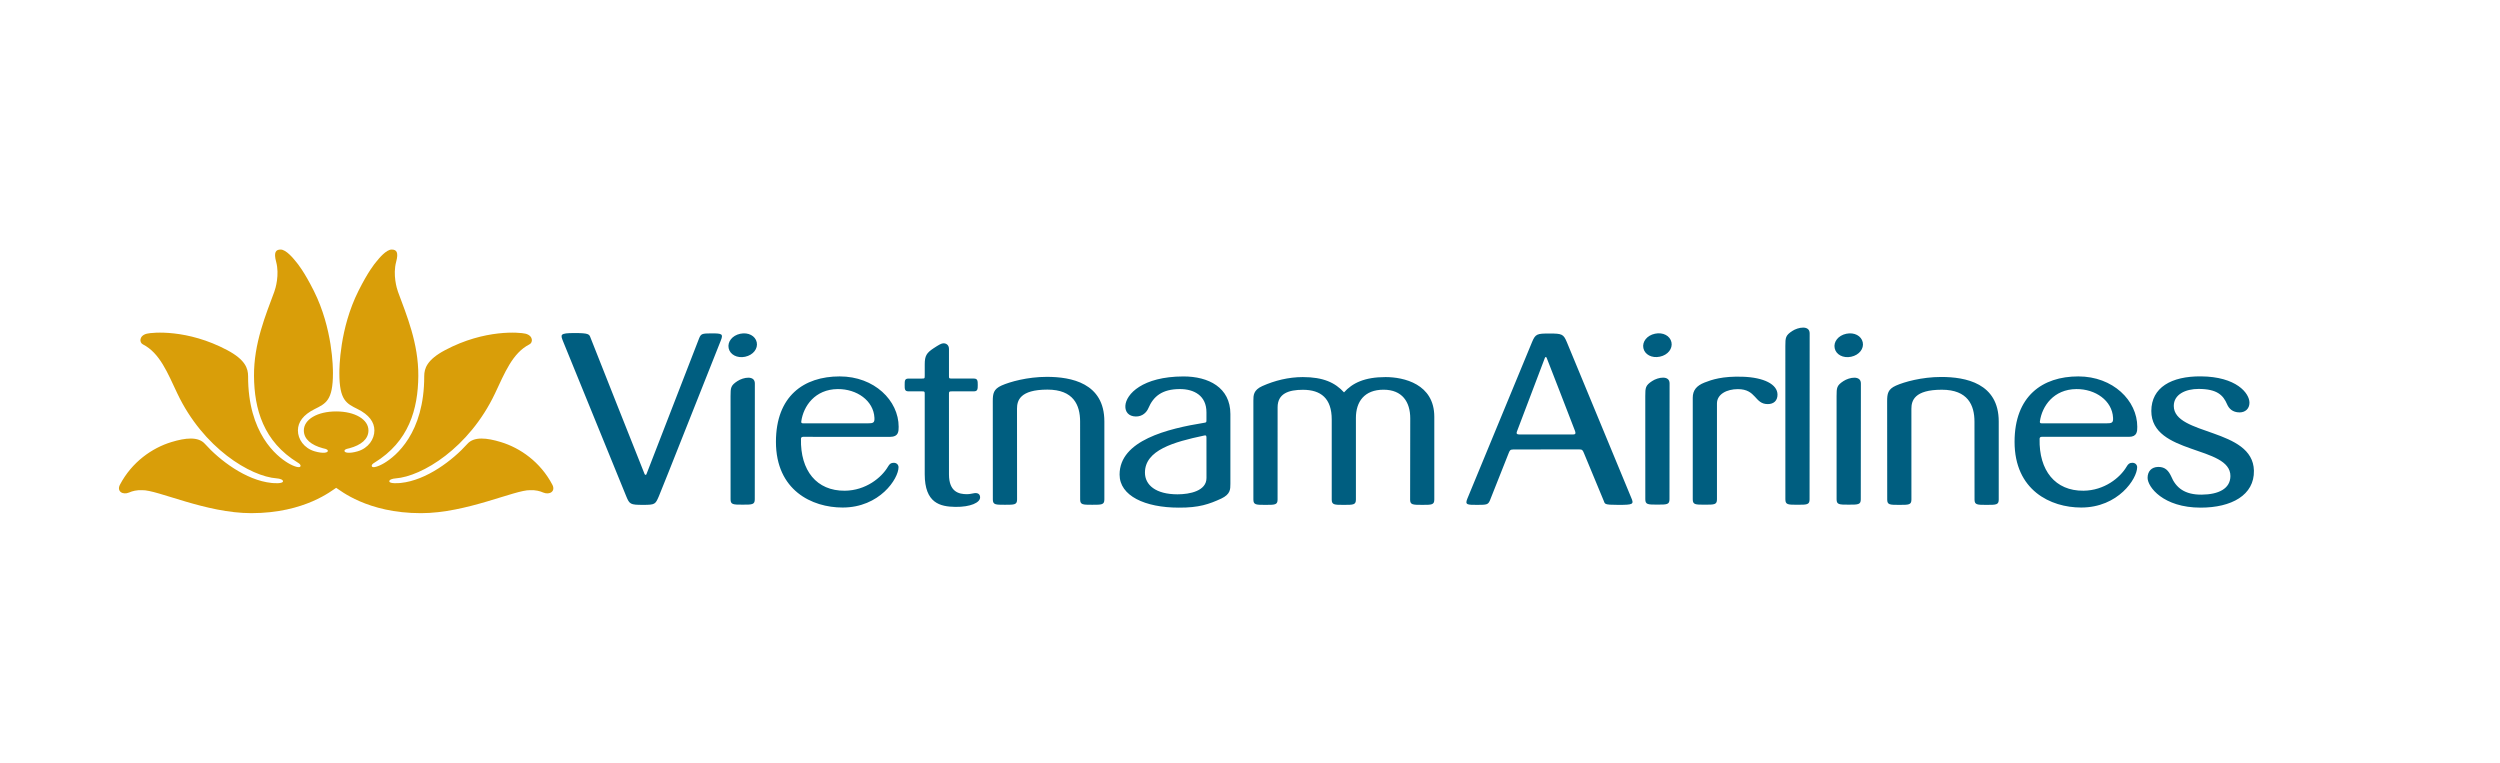
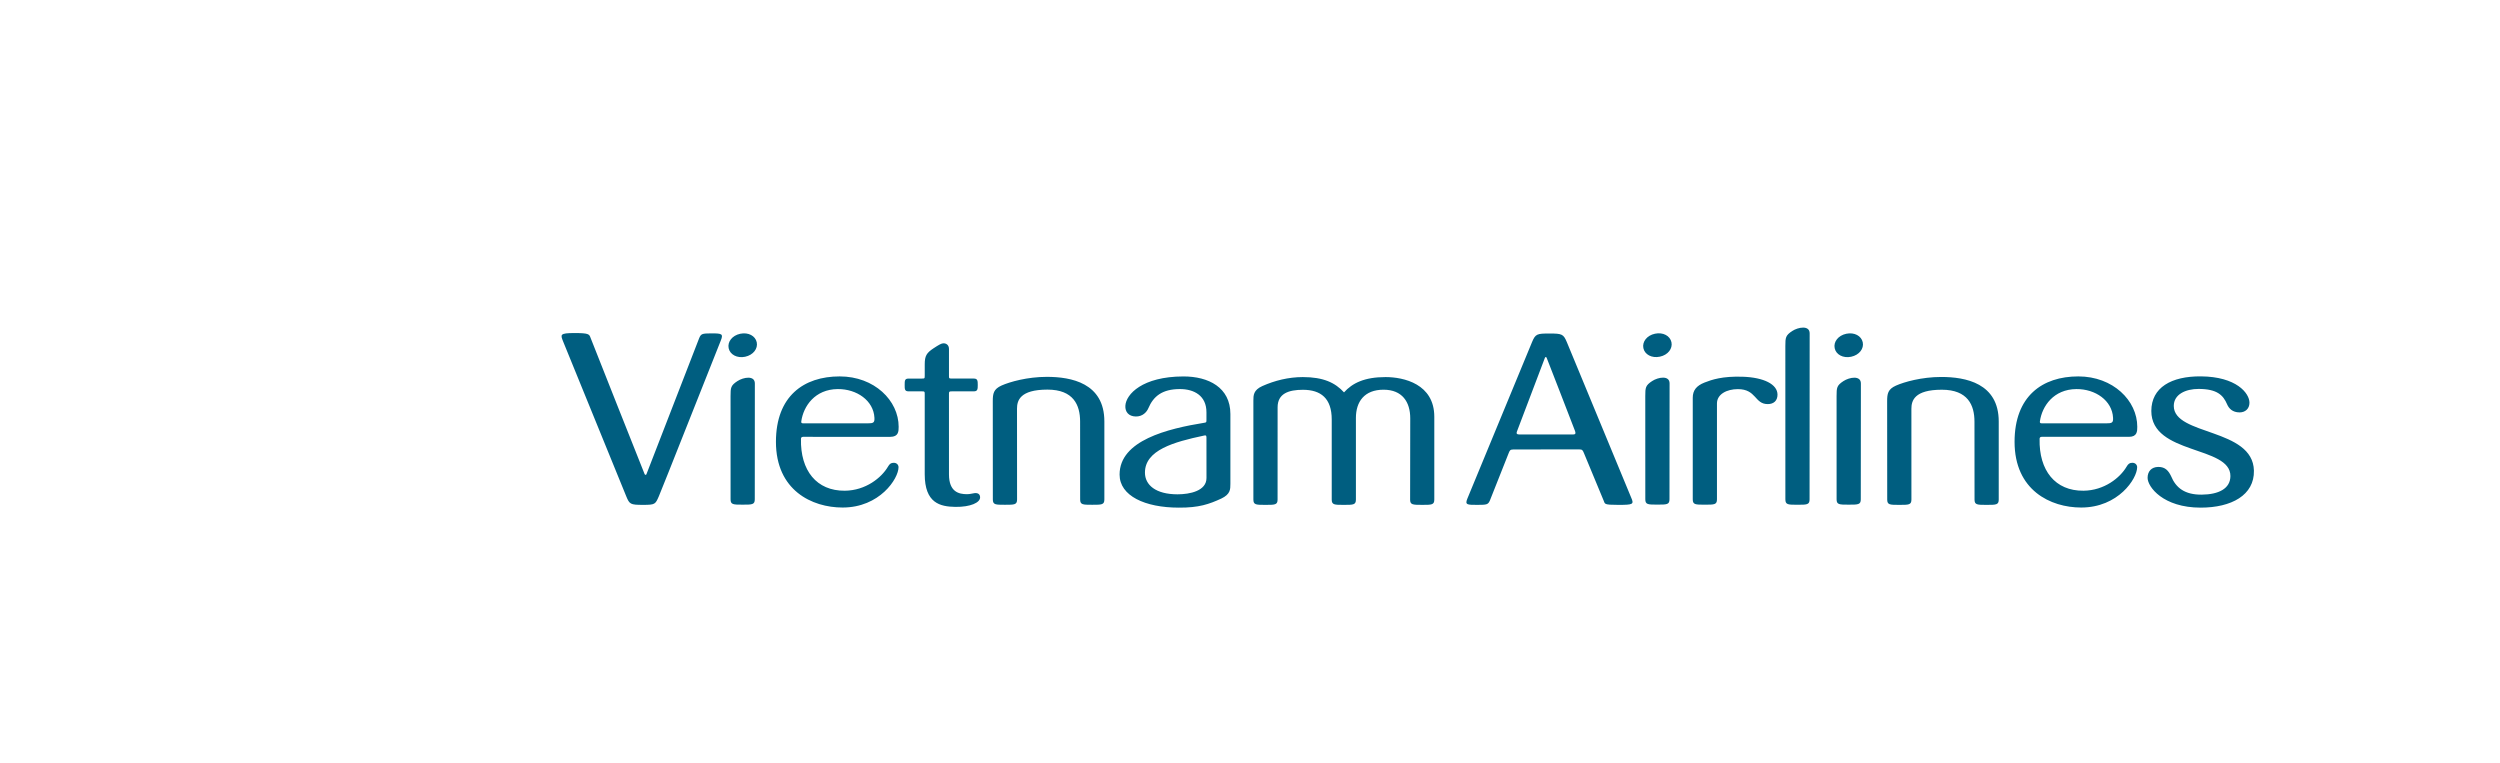
<svg xmlns="http://www.w3.org/2000/svg" width="236" height="72" viewBox="0 0 236 72" fill="none">
  <g clip-path="url(#clip0_655_3290)">
-     <path d="M31.734 46.051C31.376 46.256 28.817 48.442 23.724 48.442C19.433 48.444 14.852 46.229 13.413 46.272C12.907 46.251 12.501 46.354 12.182 46.495C11.581 46.749 10.998 46.378 11.323 45.757C12.453 43.606 14.367 42.282 16.181 41.731C17.504 41.328 18.712 41.193 19.34 41.895C20.718 43.436 23.209 45.34 25.631 45.59C25.825 45.61 26.705 45.684 26.715 45.434C26.724 45.281 26.425 45.181 26.122 45.158C23.648 44.978 19.191 42.31 16.741 37.145C15.821 35.206 15.091 33.327 13.49 32.509C13.135 32.337 13.124 31.677 13.869 31.498C14.391 31.373 17.682 31.054 21.445 33.05C23.173 33.966 23.414 34.788 23.42 35.505C23.405 40.918 26.123 43.066 27.174 43.701C27.759 44.054 28.306 44.204 28.365 44.02C28.411 43.865 28.258 43.761 28.123 43.678C24.864 41.685 24.003 38.618 23.978 35.496C23.954 32.407 25.088 29.734 25.893 27.544C26.012 27.235 26.394 25.93 26.07 24.722C25.827 23.821 26.024 23.558 26.494 23.558C27.011 23.558 27.698 24.401 27.929 24.69C28.115 24.906 28.714 25.643 29.622 27.45C31.418 31.027 31.43 34.764 31.43 35.221C31.43 37.789 30.773 38.086 29.702 38.619C28.633 39.152 28.124 39.838 28.123 40.634C28.121 41.452 28.686 42.304 29.702 42.604C30.488 42.835 30.988 42.748 30.947 42.542C30.914 42.379 30.566 42.339 30.465 42.31C29.392 42.017 28.682 41.464 28.682 40.634C28.682 39.598 29.949 38.839 31.731 38.839C33.515 38.839 34.782 39.598 34.782 40.634C34.782 41.464 34.073 42.019 33.001 42.31C32.9 42.339 32.551 42.379 32.519 42.542C32.478 42.749 32.977 42.836 33.765 42.604C34.779 42.305 35.344 41.453 35.343 40.634C35.342 39.839 34.833 39.152 33.765 38.619C32.694 38.086 32.036 37.789 32.036 35.223C32.036 34.765 32.049 31.027 33.843 27.45C34.751 25.645 35.351 24.906 35.536 24.69C35.767 24.401 36.455 23.558 36.971 23.558C37.441 23.558 37.639 23.821 37.396 24.722C37.074 25.93 37.453 27.235 37.571 27.544C38.377 29.737 39.513 32.407 39.489 35.496C39.462 38.619 38.603 41.686 35.344 43.68C35.211 43.761 35.053 43.865 35.102 44.02C35.16 44.206 35.707 44.056 36.292 43.703C37.344 43.068 40.06 40.918 40.047 35.505C40.051 34.788 40.293 33.966 42.022 33.05C45.785 31.054 49.076 31.374 49.596 31.498C50.341 31.677 50.332 32.339 49.977 32.509C48.375 33.327 47.645 35.208 46.726 37.145C44.276 42.31 39.818 44.979 37.344 45.16C37.041 45.181 36.74 45.282 36.751 45.435C36.761 45.684 37.64 45.61 37.835 45.59C40.257 45.341 42.748 43.438 44.126 41.895C44.754 41.194 45.961 41.328 47.285 41.732C49.098 42.282 51.013 43.606 52.142 45.758C52.469 46.38 51.886 46.749 51.284 46.497C50.965 46.355 50.559 46.252 50.053 46.272C48.615 46.23 44.033 48.444 39.74 48.443C34.648 48.443 32.09 46.256 31.734 46.051" fill="#D99E09" />
    <path d="M162.081 38.087C162.081 37.203 163.022 36.734 164.055 36.734C165.816 36.734 165.619 38.147 166.876 38.147C167.448 38.147 167.796 37.819 167.796 37.254C167.796 36.278 166.508 35.629 164.505 35.563C162.588 35.501 161.592 35.842 160.906 36.112C160.136 36.416 159.796 36.857 159.796 37.549V47.136C159.796 47.642 160.039 47.642 160.94 47.642C161.835 47.642 162.081 47.642 162.081 47.136V38.087ZM104.252 39.791C104.257 36.151 101.108 35.575 98.825 35.575C96.983 35.575 95.329 36.045 94.552 36.391C93.784 36.734 93.719 37.161 93.719 37.867L93.724 47.147C93.724 47.651 93.969 47.651 94.867 47.651C95.766 47.651 96.011 47.651 96.011 47.147L96.005 38.581C96.005 37.823 96.272 36.779 98.88 36.779C101.345 36.779 101.962 38.248 101.962 39.791L101.966 47.147C101.966 47.651 102.213 47.651 103.106 47.651C104.008 47.651 104.252 47.651 104.252 47.147V39.791H104.252ZM155.317 47.13C155.317 47.635 155.564 47.635 156.455 47.635C157.354 47.635 157.599 47.635 157.599 47.13L157.609 36.205C157.619 35.402 156.521 35.604 155.962 35.972C155.334 36.382 155.314 36.59 155.314 37.386L155.317 47.13H155.317ZM143.218 40.683C143.555 39.814 145.726 34.094 145.841 33.772C145.874 33.68 145.968 33.68 146.004 33.774C146.158 34.175 148.351 39.795 148.675 40.665C148.747 40.855 148.772 41.011 148.523 41.011H143.402C143.087 41.011 143.163 40.82 143.218 40.682M149.532 42.793C150.31 44.655 151.382 47.25 151.382 47.25C151.517 47.579 151.396 47.66 152.747 47.66C154.178 47.66 154.265 47.614 153.983 46.973C153.907 46.799 148.222 33.042 147.907 32.291C147.591 31.539 147.455 31.484 146.272 31.484C145.101 31.484 144.949 31.515 144.625 32.291C144.295 33.081 138.589 46.899 138.518 47.072C138.278 47.66 138.493 47.66 139.462 47.66C140.37 47.66 140.475 47.632 140.648 47.242L142.407 42.805C142.513 42.536 142.547 42.429 142.86 42.429C144.064 42.429 147.495 42.429 149.078 42.423C149.381 42.422 149.413 42.509 149.532 42.793ZM157.785 32.306C157.658 31.705 156.993 31.339 156.23 31.502C155.465 31.663 155.008 32.267 155.135 32.867C155.263 33.467 155.927 33.833 156.692 33.67C157.457 33.509 157.913 32.905 157.785 32.306ZM168.54 47.142C168.54 47.648 168.785 47.648 169.678 47.648C170.576 47.648 170.823 47.648 170.823 47.142L170.832 31.48C170.842 30.678 169.744 30.88 169.183 31.249C168.559 31.66 168.537 31.865 168.537 32.661L168.539 47.142H168.54ZM175.843 32.31C175.715 31.71 175.053 31.344 174.288 31.507C173.523 31.668 173.065 32.272 173.194 32.872C173.32 33.472 173.985 33.838 174.749 33.677C175.514 33.514 175.972 32.91 175.843 32.31M173.375 47.135C173.375 47.64 173.622 47.64 174.514 47.64C175.411 47.64 175.658 47.64 175.658 47.135L175.668 36.21C175.677 35.407 174.58 35.608 174.018 35.977C173.393 36.387 173.373 36.593 173.373 37.391L173.375 47.135H173.375ZM188.68 39.801C188.686 36.161 185.537 35.586 183.254 35.586C181.41 35.586 179.756 36.055 178.979 36.401C178.212 36.742 178.146 37.172 178.146 37.878L178.153 47.157C178.153 47.66 178.4 47.66 179.294 47.66C180.194 47.66 180.438 47.66 180.438 47.157L180.436 38.591C180.436 37.835 180.702 36.79 183.308 36.79C185.772 36.79 186.39 38.258 186.39 39.801L186.396 47.157C186.396 47.66 186.64 47.66 187.534 47.66C188.437 47.66 188.68 47.66 188.68 47.157V39.801H188.68ZM212.77 44.426C212.68 40.393 205.208 41.133 205.205 38.322C205.204 37.223 206.327 36.715 207.542 36.715C209.292 36.715 209.871 37.305 210.237 38.163C210.408 38.564 210.754 38.931 211.421 38.931C211.925 38.931 212.349 38.608 212.349 38.015C212.349 37.123 211.118 35.552 207.757 35.529C204.973 35.51 203.088 36.58 203.085 38.795C203.082 42.945 210.563 42.06 210.551 44.939C210.545 46.128 209.445 46.678 207.849 46.694C206.256 46.712 205.404 46.061 204.944 44.935C204.719 44.477 204.423 44.066 203.73 44.078C203.104 44.089 202.733 44.493 202.733 45.109C202.733 45.956 204.193 47.921 207.743 47.921C210.651 47.921 212.82 46.74 212.77 44.426M68.966 47.135C68.966 47.64 69.213 47.64 70.105 47.64C71.003 47.64 71.251 47.64 71.251 47.135L71.258 36.21C71.269 35.407 70.17 35.608 69.611 35.977C68.983 36.387 68.964 36.593 68.964 37.391L68.966 47.135H68.966ZM111.276 47.921C113.181 47.934 114.148 47.591 115.292 47.064C116.149 46.655 116.149 46.198 116.149 45.668V39.083C116.149 36.574 114.08 35.532 111.708 35.536C107.836 35.545 106.295 37.219 106.234 38.303C106.202 38.88 106.542 39.302 107.21 39.317C107.86 39.332 108.249 38.901 108.401 38.544C108.876 37.422 109.696 36.728 111.386 36.728C112.71 36.728 113.894 37.34 113.889 38.926V39.625C113.889 39.839 113.889 39.883 113.703 39.906C110.218 40.469 105.689 41.573 105.689 44.8C105.689 46.807 108.078 47.918 111.276 47.921ZM113.892 45.126C113.892 46.343 112.319 46.664 111.156 46.664C109.103 46.664 108.083 45.781 108.083 44.614C108.083 42.489 110.806 41.722 113.646 41.121C113.797 41.089 113.889 41.073 113.889 41.289L113.892 45.126H113.892ZM71.436 32.31C71.308 31.71 70.644 31.344 69.879 31.507C69.116 31.668 68.658 32.272 68.785 32.872C68.913 33.472 69.578 33.838 70.343 33.677C71.106 33.514 71.564 32.91 71.436 32.31M133.114 47.156C133.114 47.66 133.359 47.656 134.257 47.659C135.152 47.66 135.398 47.66 135.398 47.156V39.345C135.398 36.239 132.506 35.596 130.793 35.596C128.792 35.596 127.653 36.173 126.875 37.041C126.043 36.129 124.932 35.596 122.986 35.596C121.644 35.596 120.336 35.921 119.165 36.444C118.319 36.822 118.319 37.324 118.319 37.81V47.156C118.319 47.66 118.568 47.66 119.461 47.66C120.356 47.66 120.603 47.66 120.603 47.156L120.606 38.451C120.606 37.153 121.639 36.796 122.994 36.796C124.682 36.796 125.715 37.595 125.715 39.601V47.156C125.715 47.66 125.962 47.66 126.859 47.66C127.755 47.66 127.998 47.66 127.998 47.156V39.452C127.998 37.925 128.791 36.788 130.609 36.788C132.374 36.788 133.127 37.949 133.127 39.487L133.115 47.156H133.114ZM75.641 39.775C75.844 38.338 76.932 36.746 79.083 36.729C80.884 36.714 82.465 37.817 82.547 39.44C82.57 39.906 82.448 39.964 81.897 39.964H75.816C75.647 39.964 75.625 39.888 75.641 39.775M84.821 44.103C84.821 43.896 84.663 43.688 84.374 43.688C84.111 43.688 83.978 43.782 83.821 44.058C83.215 45.092 81.73 46.304 79.754 46.324C77.086 46.35 75.545 44.417 75.612 41.431C75.612 41.328 75.655 41.241 75.808 41.237C75.962 41.232 79.985 41.23 84.043 41.238C84.82 41.239 84.833 40.719 84.833 40.291C84.833 37.817 82.546 35.533 79.267 35.533C75.863 35.533 73.249 37.404 73.249 41.707C73.249 46.286 76.645 47.911 79.541 47.911C83.04 47.911 84.821 45.185 84.821 44.103M192.567 39.774C192.77 38.338 193.859 36.746 196.009 36.729C197.81 36.714 199.39 37.817 199.473 39.439C199.497 39.906 199.376 39.964 198.823 39.964H192.743C192.574 39.964 192.551 39.887 192.567 39.774M201.747 44.103C201.747 43.896 201.589 43.687 201.299 43.687C201.036 43.687 200.906 43.782 200.747 44.057C200.142 45.092 198.655 46.304 196.68 46.324C194.012 46.349 192.471 44.416 192.538 41.43C192.538 41.328 192.582 41.24 192.734 41.236C192.889 41.232 196.911 41.23 200.968 41.237C201.747 41.239 201.759 40.718 201.759 40.291C201.759 37.817 199.472 35.533 196.193 35.533C192.79 35.533 190.175 37.404 190.175 41.707C190.175 46.286 193.572 47.911 196.465 47.911C199.966 47.911 201.747 45.184 201.747 44.103M59.117 46.85C59.429 47.602 59.501 47.659 60.692 47.659C61.839 47.659 61.864 47.614 62.198 46.842C62.532 46.071 66.881 35.048 68.037 32.164C68.293 31.524 68.183 31.47 67.157 31.47C66.259 31.47 66.176 31.523 66.005 31.913C66.005 31.913 61.13 44.475 61.024 44.765C60.999 44.847 60.895 44.853 60.851 44.755C60.695 44.398 55.744 31.876 55.744 31.876C55.626 31.556 55.595 31.44 54.256 31.44C52.801 31.44 52.897 31.581 53.187 32.304C53.257 32.477 58.803 46.096 59.117 46.849M87.029 35.737C86.493 35.745 85.766 35.738 85.766 35.738C85.404 35.738 85.401 35.938 85.401 36.349C85.401 36.739 85.403 36.943 85.765 36.943H87.029C87.289 36.942 87.297 36.971 87.294 37.244C87.289 37.82 87.294 44.763 87.294 44.763C87.294 47.5 88.748 47.827 90.185 47.85C91.606 47.87 92.54 47.446 92.522 46.941C92.513 46.647 92.321 46.516 91.99 46.553C91.757 46.58 91.594 46.651 91.283 46.651C90.529 46.651 89.583 46.447 89.583 44.782L89.582 37.269C89.579 36.978 89.582 36.942 89.869 36.943H91.927C92.286 36.943 92.3 36.739 92.3 36.349C92.3 35.945 92.286 35.736 91.927 35.736H89.858C89.579 35.736 89.584 35.708 89.583 35.466V32.937C89.582 32.532 89.276 32.388 89.03 32.41C88.85 32.426 88.636 32.543 88.129 32.877C87.467 33.314 87.295 33.592 87.295 34.389V35.447C87.294 35.738 87.283 35.733 87.029 35.736" fill="#005E80" />
  </g>
  <defs>
    <clipPath id="clip0_655_3290">
      <rect width="236" height="72" fill="white" />
    </clipPath>
  </defs>
</svg>